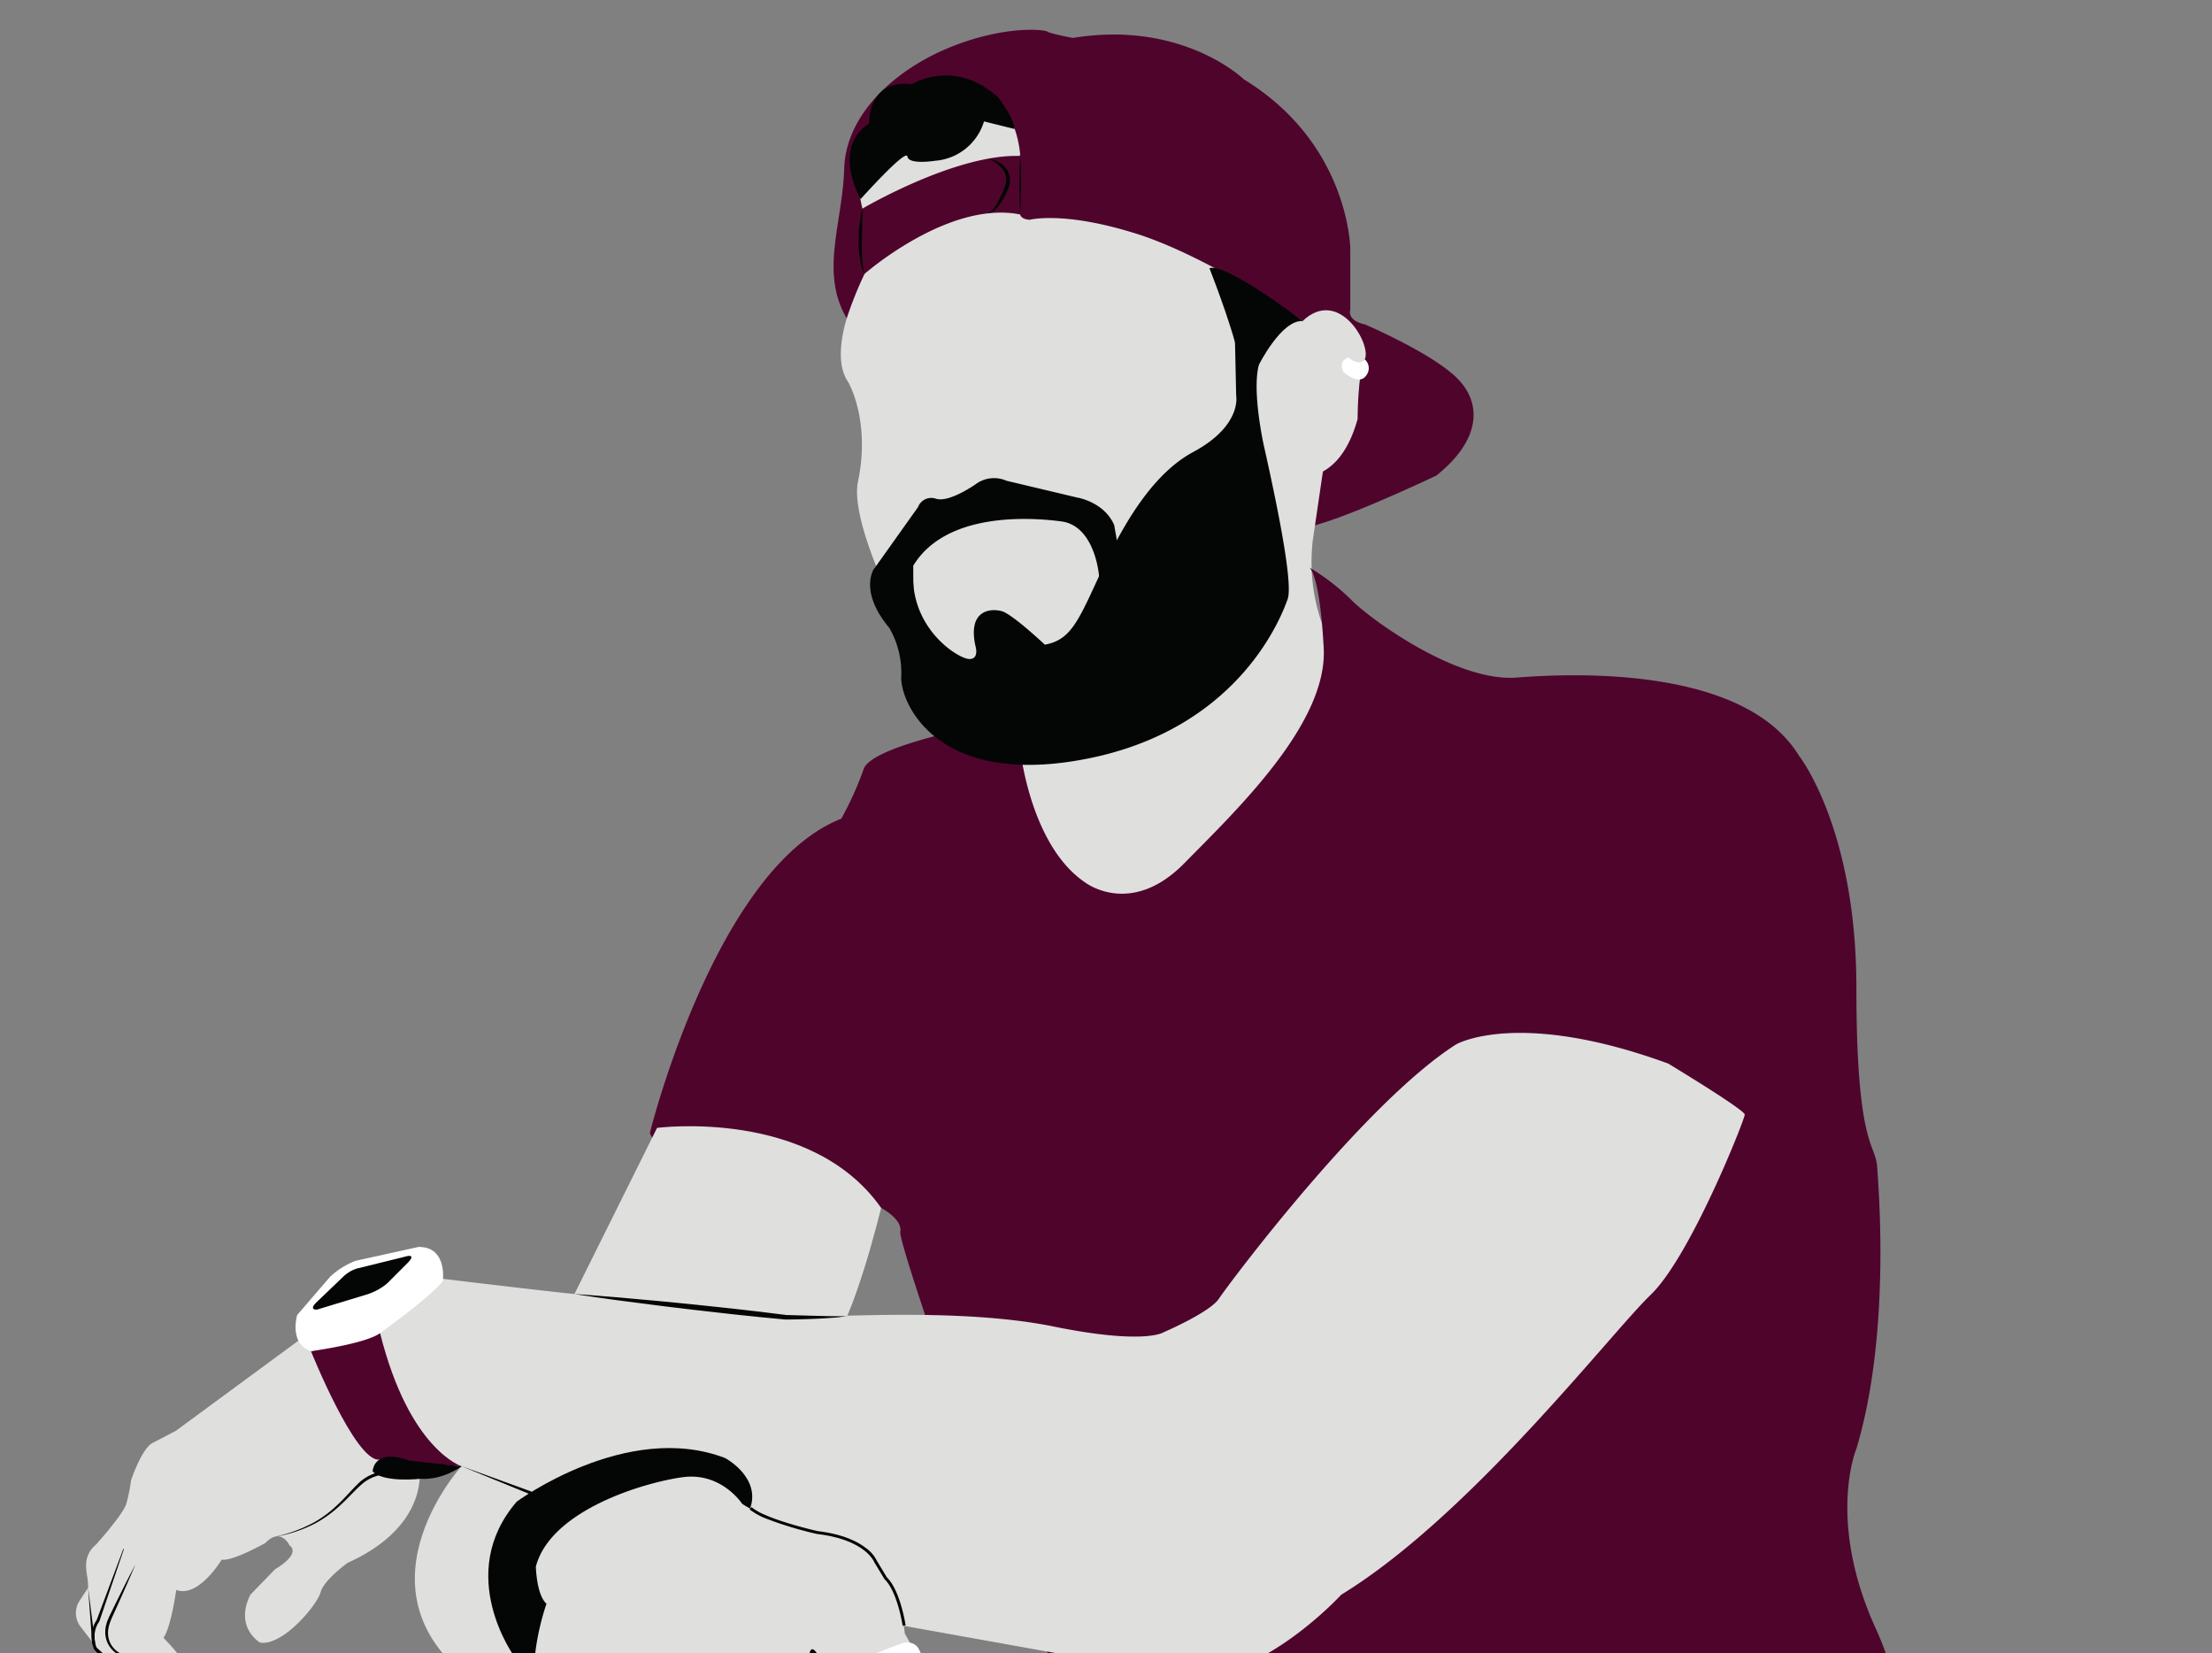
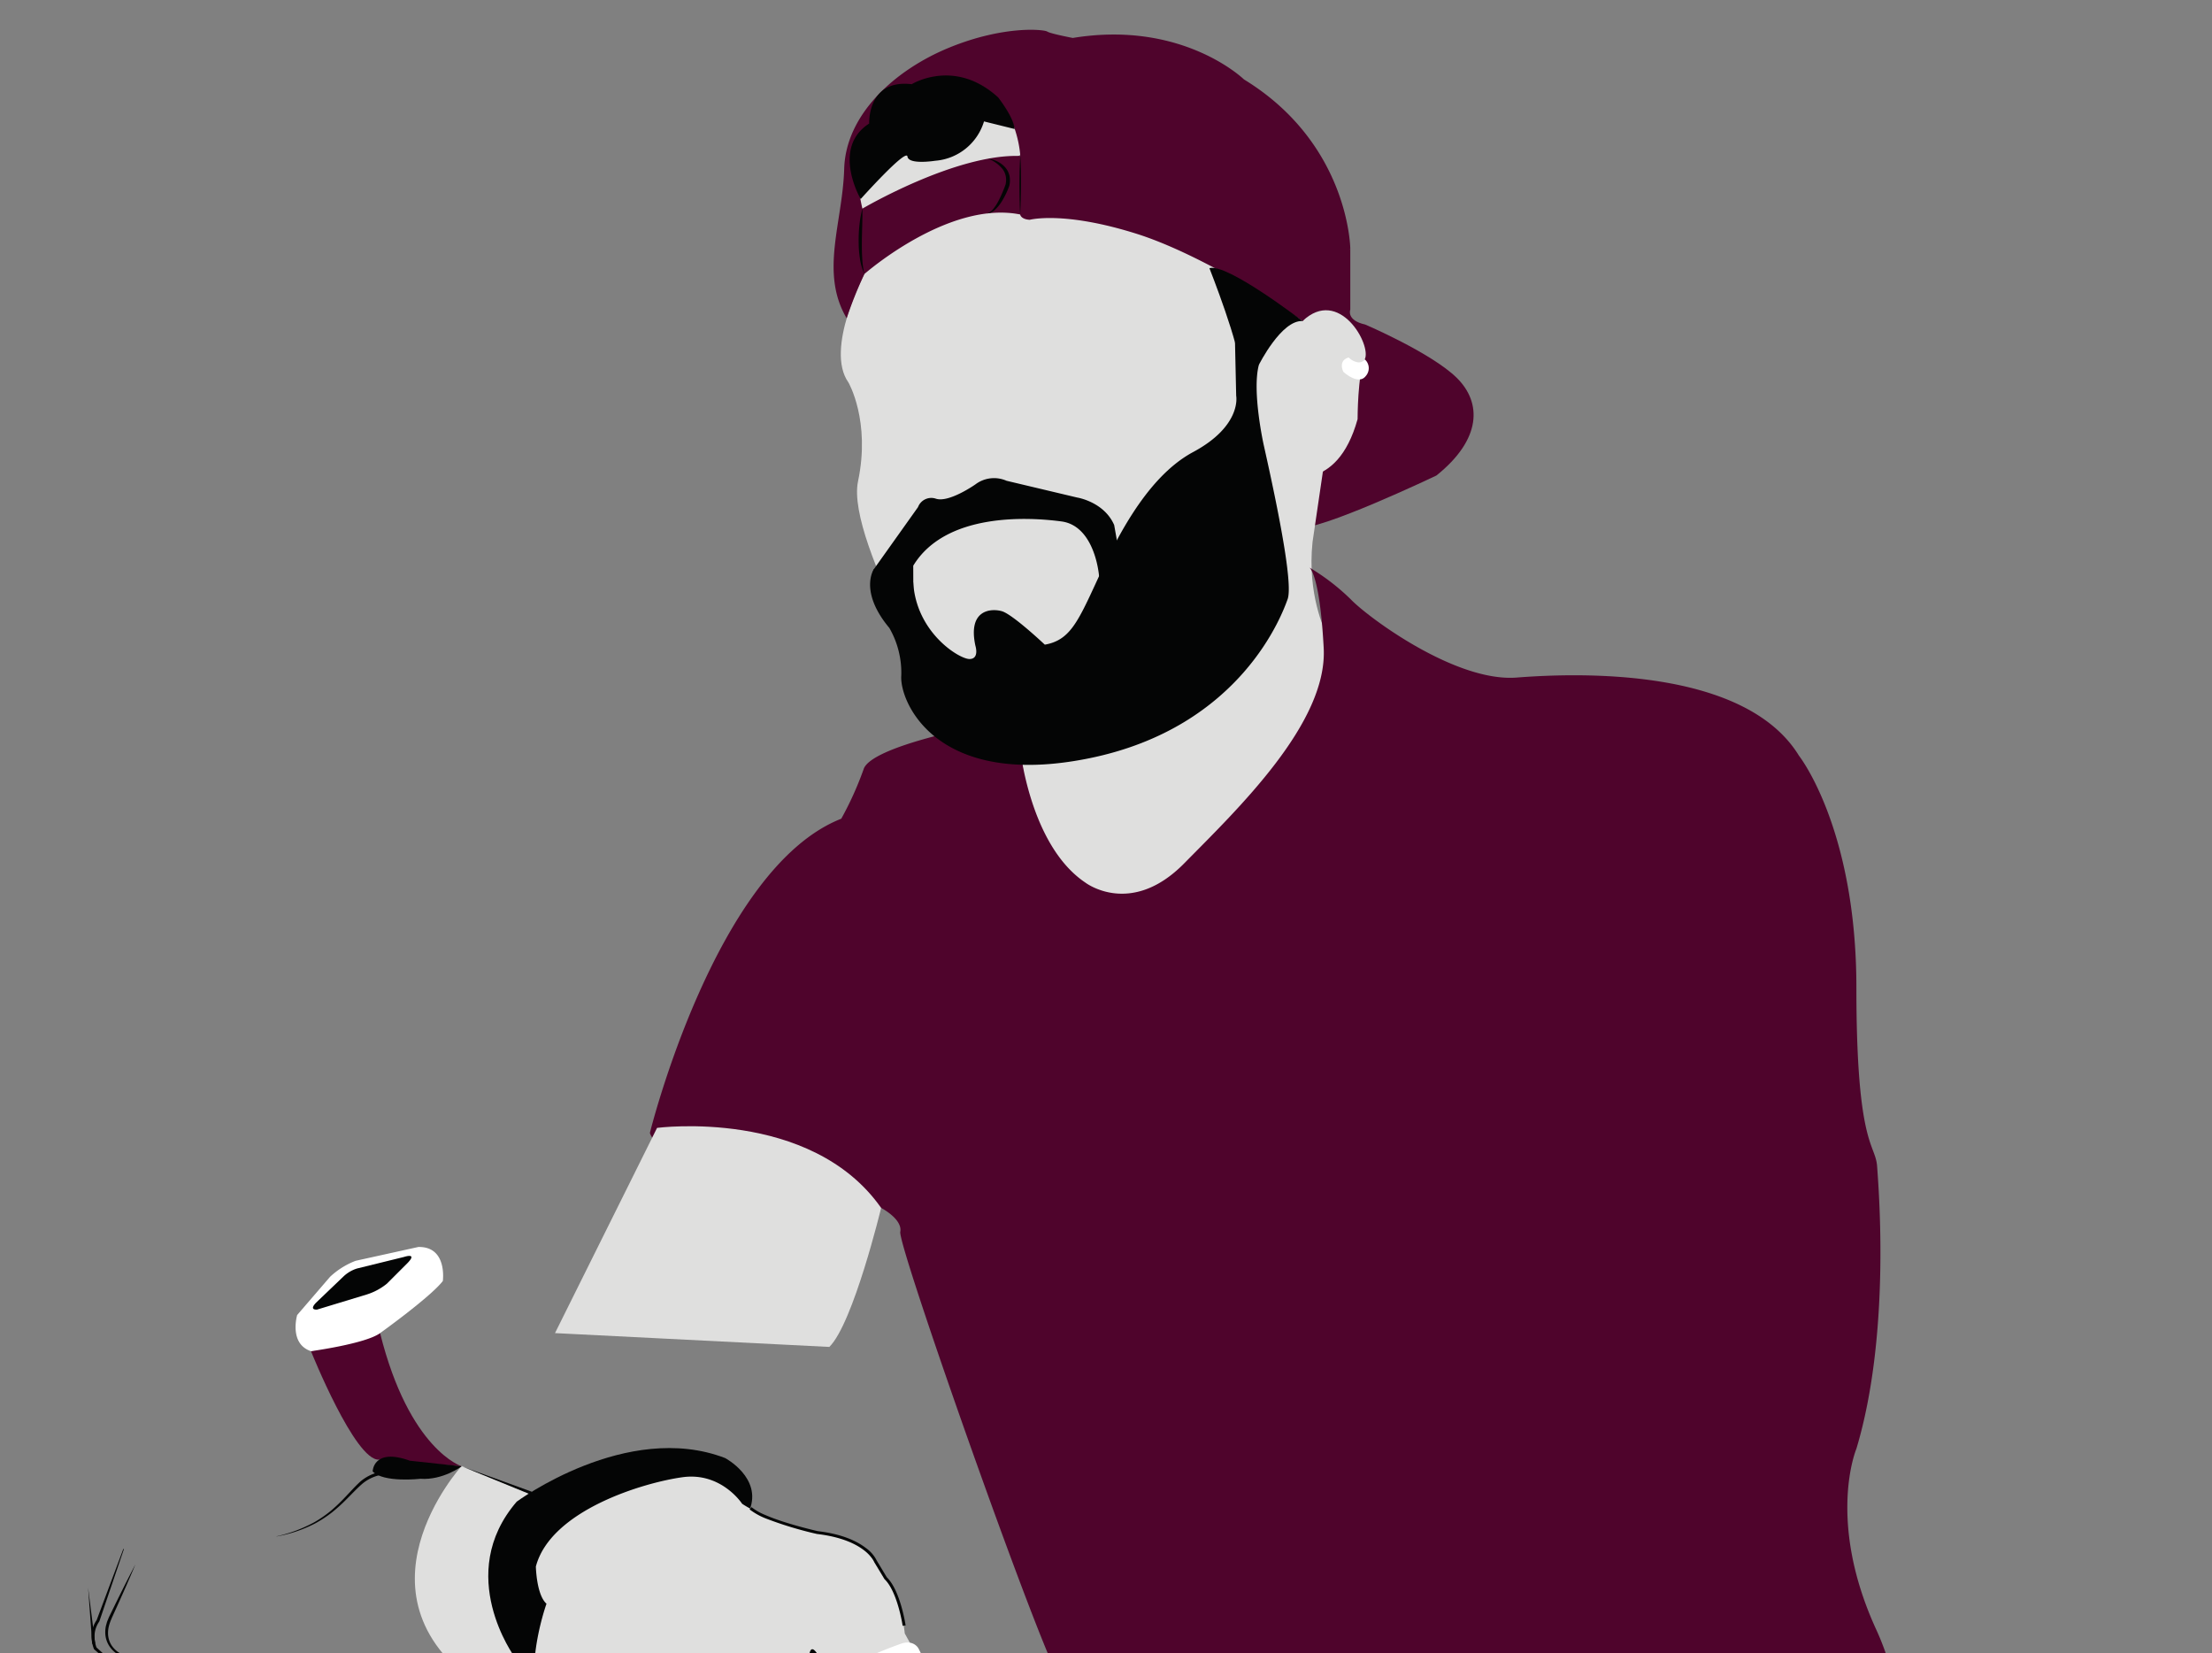
<svg xmlns="http://www.w3.org/2000/svg" width="558" height="417" viewBox="0 0 558 417">
  <rect x="0" y="0" width="558" height="417" fill="#808080" stroke="none" />
  <defs>
    <style>.a{fill:#fff;}.b{clip-path:url(#a);}.c{fill:#dfdfde;}.d{fill:#4f042c;}.e{fill:#040505;}</style>
    <clipPath id="a">
      <rect class="a" width="558" height="417" transform="translate(-15310 -24547)" />
    </clipPath>
  </defs>
  <g class="b" transform="translate(15310 24547)">
    <g transform="translate(-12298.643 -19874.922)">
      <path class="c" d="M-2678.725-4637.879c1.751,4.12-7.974,12.2-21.721,18.04s-27.5,10.5-29.254,6.379,9.165-15.454,22.913-21.3S-2680.475-4642-2678.725-4637.879Z" transform="translate(-66.651 -6.178)" />
      <path class="d" d="M-2567.085-4590.613v15.422s-1.073,2.682,3.755,3.755c0,0,16.629,7.107,23.066,13.41s6.3,15.556-5.1,24.676c0,0-30.04,14.349-35.135,13.142l-3.755-56.056Z" transform="translate(-103.648 -18.787)" />
      <path class="c" d="M-2727.58-4589.451s-10.059,18.908-4.024,27.357c0,0,5.633,9.655,2.415,24.943s25.747,62.761,25.747,62.761,58.739,3.219,74.026-45.864l8.047-18.506s12.924,4.928,18.2-14.081c0,0,0-11.466,1.811-15.087s-6.488-18.406-15.69-9.656l-5.129-8.75s-30.325-24.139-64.572-25.044C-2686.746-4611.377-2729.642-4594.53-2727.58-4589.451Z" transform="translate(-65.724 -13.512)" />
      <path class="c" d="M-2672.665-4444.772s3.42,22.127-1.207,28.564,50.29,29.771,50.29,29.771,33.392-64.974,27.357-91.728c0,0-4.627-9.253-3.219-22.529l4.024-27.358-29.369,7.644Z" transform="translate(-80.81 -34.68)" />
      <path class="c" d="M-2865.771-4178.943s-30.156,33.155,5.918,56.49l11.231-7.258.062-42.247Z" transform="translate(-29.13 -123.368)" />
      <path class="e" d="M-2870.778-4036.087s-15.388-64.874,25.949-85.693c0,0,98.567-57.029,128.338,83.882Z" transform="translate(-30.146 -134.991)" />
      <path class="d" d="M-2631.736-4482.748a55.166,55.166,0,0,1,10.461,8.046c4.224,4.426,26.352,20.92,41.841,19.714s57.531-2.615,71.21,19.714c0,0,14.483,18.305,14.483,58.536s4.828,39.226,5.23,45.06,3.42,42.444-5.23,71.21c0,0-7.644,18.1,5.029,45.662s13.679,88.106,13.679,88.106h-222.279s9.857-58.335.4-80.261-38.623-105-38.019-108.223-4.829-6.034-4.829-6.034-54.915-8.248-58.335-18.909c0,0,16.5-66.784,48.278-79.256a83.051,83.051,0,0,0,5.633-12.471c1.609-5.23,24.34-9.857,24.34-9.857l15.087,4.224s2.414,24.743,16.495,34.2c0,0,11.466,8.851,24.944-4.828s36.208-35.4,35.2-54.312S-2631.736-4482.748-2631.736-4482.748Z" transform="translate(-49.323 -46.189)" />
      <path class="e" d="M-2689.07-4512.286l17.8,4.225s6.789,1.056,9.354,6.94c0,0,1.962,11.012,2.113,12.069s-6.051,4.409-6.051,4.409c.792-.762.011-16.123-9.337-17.383-8.421-1.137-29.269-2.264-37.416,11.164l.043,12.774c-7.618-1.245-12.116-5.107-10-11.868l11.165-15.69a3.576,3.576,0,0,1,4.526-2.113c3.319,1.057,9.957-3.62,9.957-3.62A7.794,7.794,0,0,1-2689.07-4512.286Z" transform="translate(-68.377 -38.527)" />
      <path class="e" d="M-2631.576-4559.464l.3,13.578s1.508,7.543-10.863,14.181-20.216,23.687-24.742,33.493-6.638,14.03-12.673,15.086c0,0-8.146-7.693-10.863-8.448s-8.625-.39-6.638,8.75c0,0,1.056,3.319-1.508,3.319s-13.427-6.638-14.182-19.311c0,0-5.733-5.129-9.957-3.319,0,0-3.771,5.582,3.923,14.785a22.568,22.568,0,0,1,3.017,12.069c-.452,6.487,8.751,28.664,47.373,20.82s48.881-36.812,50.088-40.131-1.357-18.1-6.035-38.924c0,0-3.017-13.578-1.207-20.216C-2625.541-4553.731-2626.6-4564.594-2631.576-4559.464Z" transform="translate(-68.241 -26.35)" />
-       <path class="c" d="M-2644.045-4322.478s15.489-9.052,53.508,4.829c0,0,19.311,11.667,19.311,12.873s-13.679,35.806-23.736,45.462-45.461,55.72-78.049,75.635c0,0-23.938,26.15-44.255,19.713l-70.605-12.673-107.016-39.427-10.661,1.408s2.011,13.88-18.1,22.932c0,0-6.035,4.325-6.839,7.443s-9.555,13.679-15.289,12.673c0,0-6.537-3.822-2.414-12.069l6.236-6.437s6.638-3.721,3.621-6.034c0,0-2.213-4.627-6.035-.6,0,0-8.348,4.728-11.064,4.225,0,0-5.833,9.756-11.465,7.644,0,0-1.308,9.454-3.219,12.07,0,0,5.733,5.833,5.833,7.844l6.437.4s6.387.452,6.438,7.946c0,0,8.247,5.632.4,10.962,0,0-2.666.251-3.42-.6a42.835,42.835,0,0,0-4.124-3.018s.956,6.589-4.123,7.242c0,0-2.012.553-3.621-2.615,0,0-7.343-7.9-8.45-9.153s-3.922-4.627-3.922-4.627.6,4.677-3.218,5.331c0,0-3.571.754-3.118-3.621,0,0-1.911-12.271-2.313-13.427l-.4-1.157-3.52-4.576a5.661,5.661,0,0,1-.2-6.034l2.313-3.521a15.217,15.217,0,0,0-.2-2.564c-.251-1.961-1.207-5.481,2.213-8.348,0,0,6.94-7.694,7.645-10.36a41.789,41.789,0,0,0,1.156-5.784s2.515-7.593,5.231-9.354l6.085-3.168,31.18-22.932,36.308-15.389s27.962,3.352,33.124,3.822,47.339,5.7,56.592,5.766,41.1-2.279,64.169,2.414,27.76,1.476,27.76,1.476,11.735-5.029,14.014-8.516S-2667.245-4307.726-2644.045-4322.478Z" transform="translate(0 -86.168)" />
      <path class="c" d="M-2747.91-4273.226s-7.04,29.168-13.074,35.068l-69.2-3.486,25.748-51.764S-2765.678-4298.5-2747.91-4273.226Z" transform="translate(-41.17 -94.183)" />
      <path class="e" d="M-2846.106-4132.327s-15.288-20.787.537-39.159c0,0,27.759-20.518,52.569-11,0,0,9.387,4.962,6.168,13.142C-2786.832-4169.341-2836.048-4127.634-2846.106-4132.327Z" transform="translate(-35.439 -121.829)" />
      <path class="c" d="M-2784.777-4168.5s-5.229-8.046-15.02-6.7-33.258,8.313-37.012,22.529c0,0,.133,7.108,2.682,9.387,0,0-8.18,22.664,1.877,31.649,0,0,3.621,12.069,7.51,14.215s11,17.7,11,17.7,4.961,7.241,8.582,5.9l7.51-3.219s5.9-3.084.537-12.07a114.032,114.032,0,0,0-8.583-12.874s-2.548-4.292-1.341-6.437c0,0,1.609-2.279,6.168,6.168s9.387,20.384,9.387,20.384,3.487,10.192,10.192,8.583,8.852-4.292,8.852-4.292,2.816-5.364-1.073-9.387-14.751-31.649-14.751-31.649,1.61-3.889,4.292,2.95,8.314,21.457,8.314,21.457,3.89,11.265,8.046,12.07,12.338-5.1,12.338-5.1,4.292-8.18,1.341-11.8-13.947-30.844-13.947-30.844.134-4.828,2.95.8,9.656,20.384,9.656,20.384,4.694,13.813,4.828,14.483.8,13.143.8,13.143-.134,6.035,3.487,9.119,9.253-.537,12.6-5.365c0,0,9.522,6.84,16.629,3.219,0,0,6.84-.8.269-12.069,0,0-4.828-12.605-4.292-14.484s-4.828-9.119-4.828-9.119l-12.337-15.825-5.633-10.192s-.8-8.716-4.827-13.946-3.621-9.253-16.361-11.533S-2784.777-4168.5-2784.777-4168.5Z" transform="translate(-39.371 -124.28)" />
      <path class="e" d="M-2699.571-4060.221c.036-.074,1.579-3.2,2.084-14.5v-.02l-.6-11.7,0-.02a45.865,45.865,0,0,0-3.251-10.764l-.335.164.362-.086-2.783-11.6-.725.174,2.792,11.639.018.038a37.1,37.1,0,0,1,2.413,6.955c.263,1.043.456,1.945.584,2.586.063.321.111.575.143.75s.046.267.046.267l.368-.061-.372.019.6,11.667.372-.019-.372-.017a74.088,74.088,0,0,1-1.2,11.34,21.022,21.022,0,0,1-.574,2.251c-.074.225-.134.381-.173.48l-.044.1-.01.022,0,0,.107.051-.106-.052h0l.107.051-.106-.052.668.333Z" transform="translate(-73.016 -141.2)" />
      <path class="a" d="M-2714.359-4111.048s2.414-.855,2.012-2.011l-2.313-4.626s-1.006-2.163-4.023-1.409c0,0-15.691,5.331-16.7,9.253,0,0-1.609,2.163-1.006,2.917l1.911,4.425a2.157,2.157,0,0,0,1.71-.7C-2725.95-4106.415-2719.041-4109.708-2714.359-4111.048Z" transform="translate(-64.964 -138.532)" />
      <path class="d" d="M-2632.448-4652.046s-15.422-15.019-43.182-10.46c0,0-5.632-1.072-6.436-1.609s-10.863-1.609-24.676,4.024-26.151,16.9-26.553,30.576-6.181,26.183.624,37.716a102.872,102.872,0,0,1,4.472-11.163s21.188-18.641,39.292-15.02c0,0,.134,1.207,2.414,1.341,0,0,8.449-2.28,26.821,3.486s42.008,22.061,42.008,22.061l12.036-18.3S-2605.895-4635.818-2632.448-4652.046Zm-96.254,32.588c-6.637-28.061,18.1-33.191,18.1-33.191,20.82-1.81,21.725,19.915,21.725,19.915C-2705.166-4633.338-2728.7-4619.458-2728.7-4619.458Z" transform="translate(-65.105)" />
      <path class="e" d="M-2608.879-4583.991s8.046,20.384,7.51,24.944l4.979-.587s5.683-11.348,11.013-11.013C-2585.378-4570.648-2604.454-4585.333-2608.879-4583.991Z" transform="translate(-97.391 -20.448)" />
      <path class="e" d="M-2683.761-4621a7.539,7.539,0,0,1,2.244.687,6.431,6.431,0,0,1,1.946,1.426,4.834,4.834,0,0,1,1.162,2.209,5.872,5.872,0,0,1-.039,2.5l-.005.025-.008.023a20.041,20.041,0,0,1-2.031,4.147,9.836,9.836,0,0,1-1.481,1.8,3.3,3.3,0,0,1-2.066,1.01,3.607,3.607,0,0,0,1.709-1.342,12.573,12.573,0,0,0,1.172-1.864c.336-.657.662-1.322.947-2.008s.576-1.377.809-2.064l-.014.048a5.106,5.106,0,0,0,.086-2.084,4.386,4.386,0,0,0-.836-1.9A8.981,8.981,0,0,0-2683.761-4621Z" transform="translate(-78.297 -11.069)" />
      <path class="e" d="M-2672.908-4621.894c.093,1.229.125,2.458.164,3.688,0,1.229.041,2.459.016,3.688s-.014,2.459-.06,3.688-.077,2.458-.153,3.688c-.071-1.229-.111-2.459-.136-3.688-.041-1.229-.029-2.458-.043-3.688s.024-2.459.033-3.688C-2673.046-4619.436-2673.007-4620.665-2672.908-4621.894Z" transform="translate(-81.069 -10.84)" />
      <path class="e" d="M-2726.551-4604.1c.043,2.793-.107,5.538-.134,8.29-.007,1.374-.007,2.748.086,4.117a22.6,22.6,0,0,0,.551,4.088,14.178,14.178,0,0,1-1.145-4.025,28.19,28.19,0,0,1-.3-4.182,34.833,34.833,0,0,1,.2-4.175A26.757,26.757,0,0,1-2726.551-4604.1Z" transform="translate(-67.257 -15.362)" />
      <path class="e" d="M-2688.911-4635.611l-7.736-1.914a14.013,14.013,0,0,1-12.338,9.923s-6.705,1.073-6.974-1.073-11.8,10.729-11.8,10.729-7.51-12.875,2.145-19.042c0,0-.536-11.266,10.729-9.925,0,0,10.82-6.721,21.816,3.338C-2690.773-4640.54-2689.127-4637.635-2688.911-4635.611Z" transform="translate(-66.483 -3.926)" />
      <path class="e" d="M-2888.357-4176.805a34.2,34.2,0,0,0-5.064-.2,22.37,22.37,0,0,0-5,.681,10.368,10.368,0,0,0-4.384,2.231c-1.269,1.117-2.441,2.367-3.655,3.584a43.674,43.674,0,0,1-3.82,3.488,30.661,30.661,0,0,1-4.324,2.847,34.17,34.17,0,0,1-9.743,3.29l-.007-.03a36.13,36.13,0,0,0,9.573-3.582,30.327,30.327,0,0,0,4.189-2.906,43.274,43.274,0,0,0,3.689-3.537c1.178-1.239,2.323-2.523,3.6-3.707a11.041,11.041,0,0,1,4.677-2.426,26.976,26.976,0,0,1,10.373-.47Z" transform="translate(-17.248 -123.651)" />
      <path class="d" d="M-2912.7-4219.312s11.13,27.76,17.165,27.358l20.853,1.676s-13.209-4.09-20.585-33.594Z" transform="translate(-20.208 -111.955)" />
      <path class="e" d="M-2879.776-4176.511s-9.387,1.072-12.069-1.878c0,0,.134-6.035,9.388-2.682l13.075,1.408S-2874.144-4176.109-2879.776-4176.511Z" transform="translate(-25.506 -122.57)" />
      <path class="a" d="M-2917.51-4235.83s-2.145,7.242,3.487,9.119c0,0,13.812-1.877,17.433-4.56,0,0,12.74-9.119,15.825-13.143,0,0,1.207-8.716-6.169-8.582l-15.824,3.487a19.881,19.881,0,0,0-6.438,4.022Z" transform="translate(-18.884 -104.556)" />
      <path class="e" d="M-2900.911-4246.8l11.868-2.917s3.57-1.207.8,1.609l-5.129,5.129a15.222,15.222,0,0,1-5.029,2.716l-12.573,3.822s-2.163.251-.3-1.71l6.94-6.638A8.76,8.76,0,0,1-2900.911-4246.8Z" transform="translate(-20.379 -105.324)" />
      <path class="a" d="M-2562.366-4553.76a4.2,4.2,0,0,0,2.28,1.208,1.793,1.793,0,0,0,1.777-.738,2.979,2.979,0,0,1,.235,4.225c-1.877,2.414-5.633-1.073-5.633-1.073S-2565.182-4552.954-2562.366-4553.76Z" transform="translate(-108.768 -28.149)" />
      <path class="e" d="M-2948.882-4110.972a6.045,6.045,0,0,1-.578,1.86,4.153,4.153,0,0,1-1.248,1.512,3.5,3.5,0,0,1-1.861.676,5.2,5.2,0,0,1-1-.008c-.33-.042-.653-.121-.982-.18h0l-.017-.007-10.572-4.15h0l-.068-.03-.043-.037q-3.431-2.947-6.908-5.84l-6.936-5.8.043.028a6.82,6.82,0,0,1-2.308-2.3,6.337,6.337,0,0,1-.912-3.137,7.689,7.689,0,0,1,.136-1.64c.055-.266.141-.525.21-.788a4.458,4.458,0,0,1,.263-.769l.307-.751.343-.708.691-1.411c1.836-3.764,3.709-7.511,5.659-11.221-1.62,3.866-3.315,7.7-5.049,11.508-.84,1.924-1.88,3.754-1.859,5.771a5.771,5.771,0,0,0,.71,2.852,6.1,6.1,0,0,0,2.058,2.128l.031.019.012.009,7.024,5.7q3.5,2.86,7.052,5.665l-.111-.067h0l10.366,4.638-.02-.008c.308.07.614.16.924.216a4.941,4.941,0,0,0,.94.051,3.283,3.283,0,0,0,1.776-.553,4.022,4.022,0,0,0,1.271-1.407A6,6,0,0,0-2948.882-4110.972Z" transform="translate(-2.531 -131.82)" />
      <path class="e" d="M-2957.195-4104.959l-15.9-9.179-.015-.008-.015-.013-13.087-11.391-.06-.053-.033-.076h0a8.351,8.351,0,0,1-.494-1.851,8.335,8.335,0,0,1-.069-1.9,6.805,6.805,0,0,1,.4-1.871,7.2,7.2,0,0,1,.889-1.7h0l-.049.093,6.743-18,.143.052-6.183,18.2-.01.029-.038.063h0a6.437,6.437,0,0,0-.792,1.519,6.061,6.061,0,0,0-.358,1.678,7.6,7.6,0,0,0,.063,1.731,7.719,7.719,0,0,0,.439,1.662h0l-.093-.128,12.845,11.661-.029-.022Z" transform="translate(-1.36 -130.49)" />
-       <path class="e" d="M-2977.1-4105.646l-8.95-11.5.6-.443Z" transform="translate(-1.575 -138.956)" />
      <path class="e" d="M-2988.07-4137.782l1.779,14.094-.742.074Z" transform="translate(-1.06 -133.825)" />
-       <path class="e" d="M-2823.609-4237.088c2.234.14,4.464.32,6.694.5s4.46.349,6.687.561c4.453.412,8.912.781,13.36,1.244,4.452.431,8.9.924,13.344,1.393l6.665.761,6.657.829-.056,0,7.755.215,3.878.089c.647.006,1.292.01,1.938,0a12.663,12.663,0,0,0,1.934-.108,23.032,23.032,0,0,1-3.859.508c-1.294.1-2.589.182-3.885.241-2.591.116-5.181.177-7.774.205h-.019l-.038,0-6.679-.635-6.672-.7c-4.443-.507-8.889-.99-13.328-1.535-4.443-.512-8.875-1.119-13.312-1.682-2.219-.277-4.435-.583-6.649-.9S-2821.4-4236.741-2823.609-4237.088Z" transform="translate(-42.84 -108.597)" />
      <path class="e" d="M-2725.021-4135.2a41.051,41.051,0,0,0-1.075-4.8c-.757-2.607-1.917-5.635-3.7-7.367l-.259.269.319-.192-2.576-4.271-.319.192.348-.134a8.51,8.51,0,0,0-2.777-3.229c-2.164-1.672-5.889-3.506-12.145-4.249l-.044.369.082-.363s-.2-.045-.568-.131c-1.278-.3-4.53-1.1-7.865-2.164-1.667-.535-3.354-1.137-4.82-1.777a14.556,14.556,0,0,1-3.483-1.983l-.485.567a16.927,16.927,0,0,0,4.324,2.377,93.431,93.431,0,0,0,12.734,3.838l.018,0,.019,0c6.149.731,9.732,2.52,11.776,4.1a9.937,9.937,0,0,1,2.042,2.064,5.665,5.665,0,0,1,.395.631c.039.074.065.13.081.166l.016.038,0,.007.046-.019-.046.018h0l.046-.019-.046.018.011.029,2.619,4.342.035.034c1.6,1.532,2.771,4.483,3.5,7.038.368,1.277.632,2.456.8,3.313.087.43.149.778.19,1.019s.061.372.061.372l.738-.108Z" transform="translate(-57.885 -126.902)" />
      <path class="e" d="M-2861.733-4178.838l17.681,6.418-.268.7Z" transform="translate(-33.155 -123.395)" />
      <path class="c" d="M-2842.059-4113.82c.008,0,.747-.013,1.611-.122a9.53,9.53,0,0,0,1.324-.253,3.02,3.02,0,0,0,1.118-.516l-.477-.573a2.4,2.4,0,0,1-.84.371,10.642,10.642,0,0,1-1.805.292c-.274.024-.512.037-.68.046s-.264.009-.265.009l.013.746Z" transform="translate(-38.15 -139.54)" />
    </g>
  </g>
</svg>